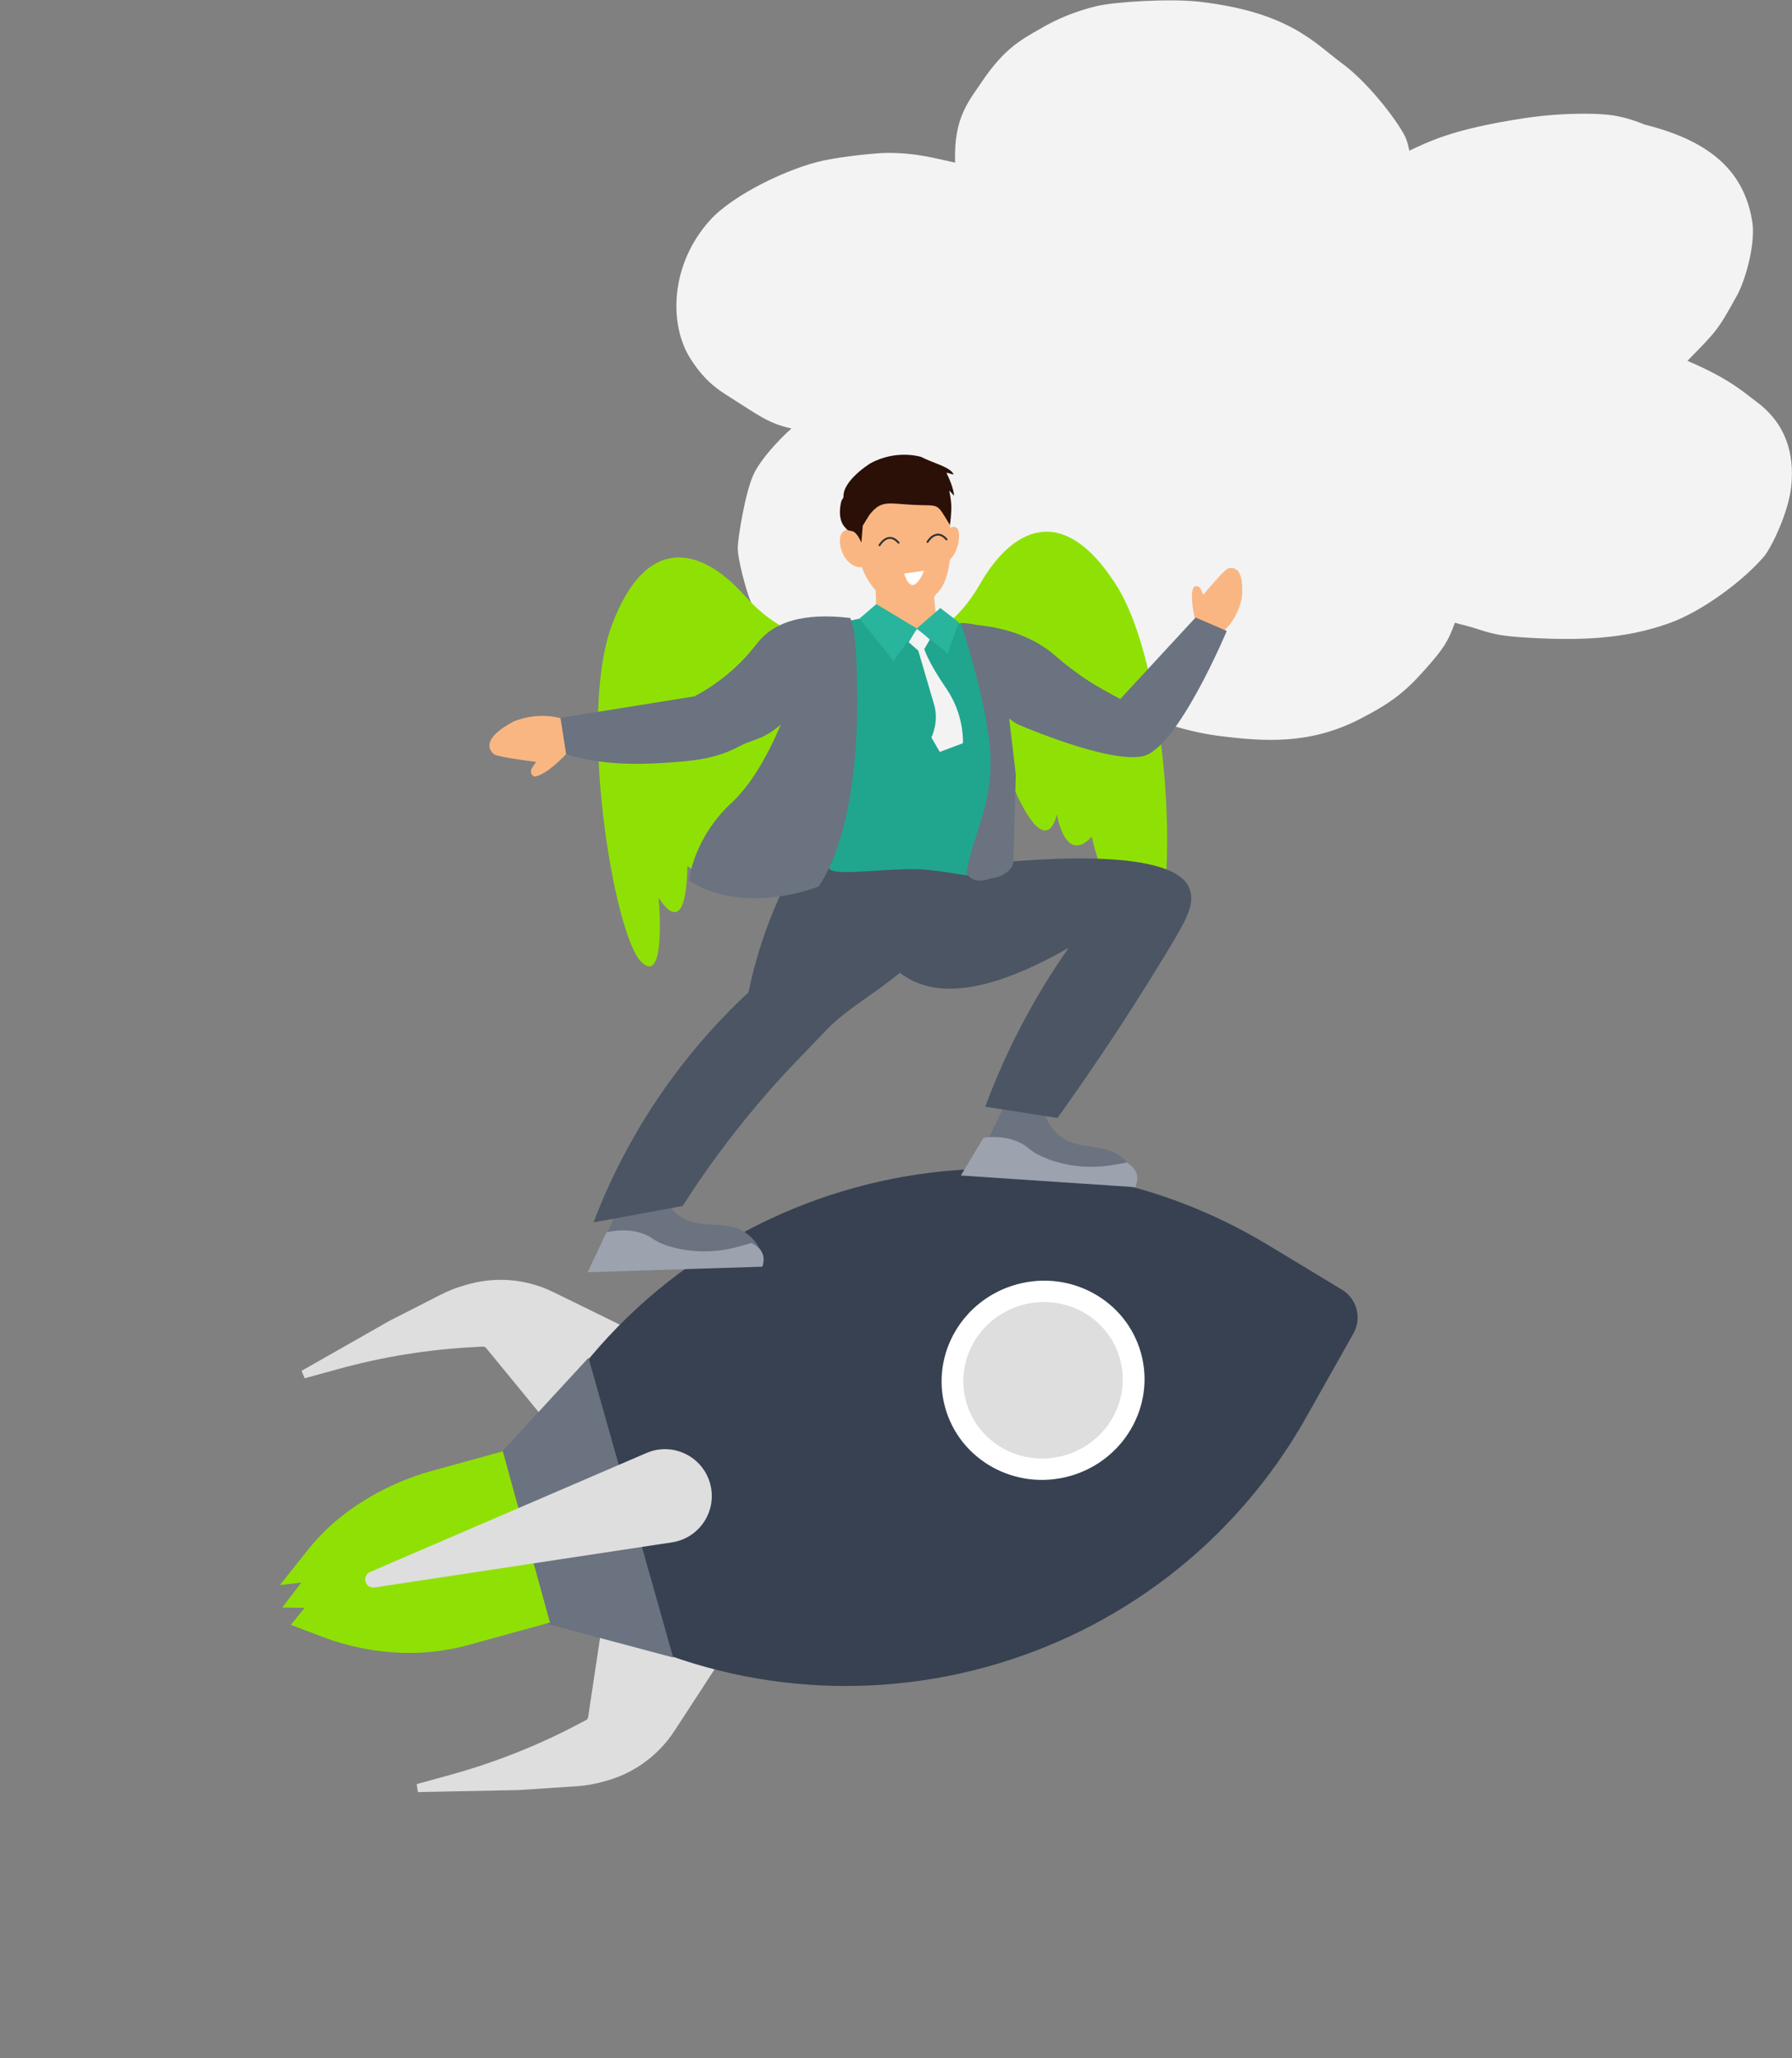
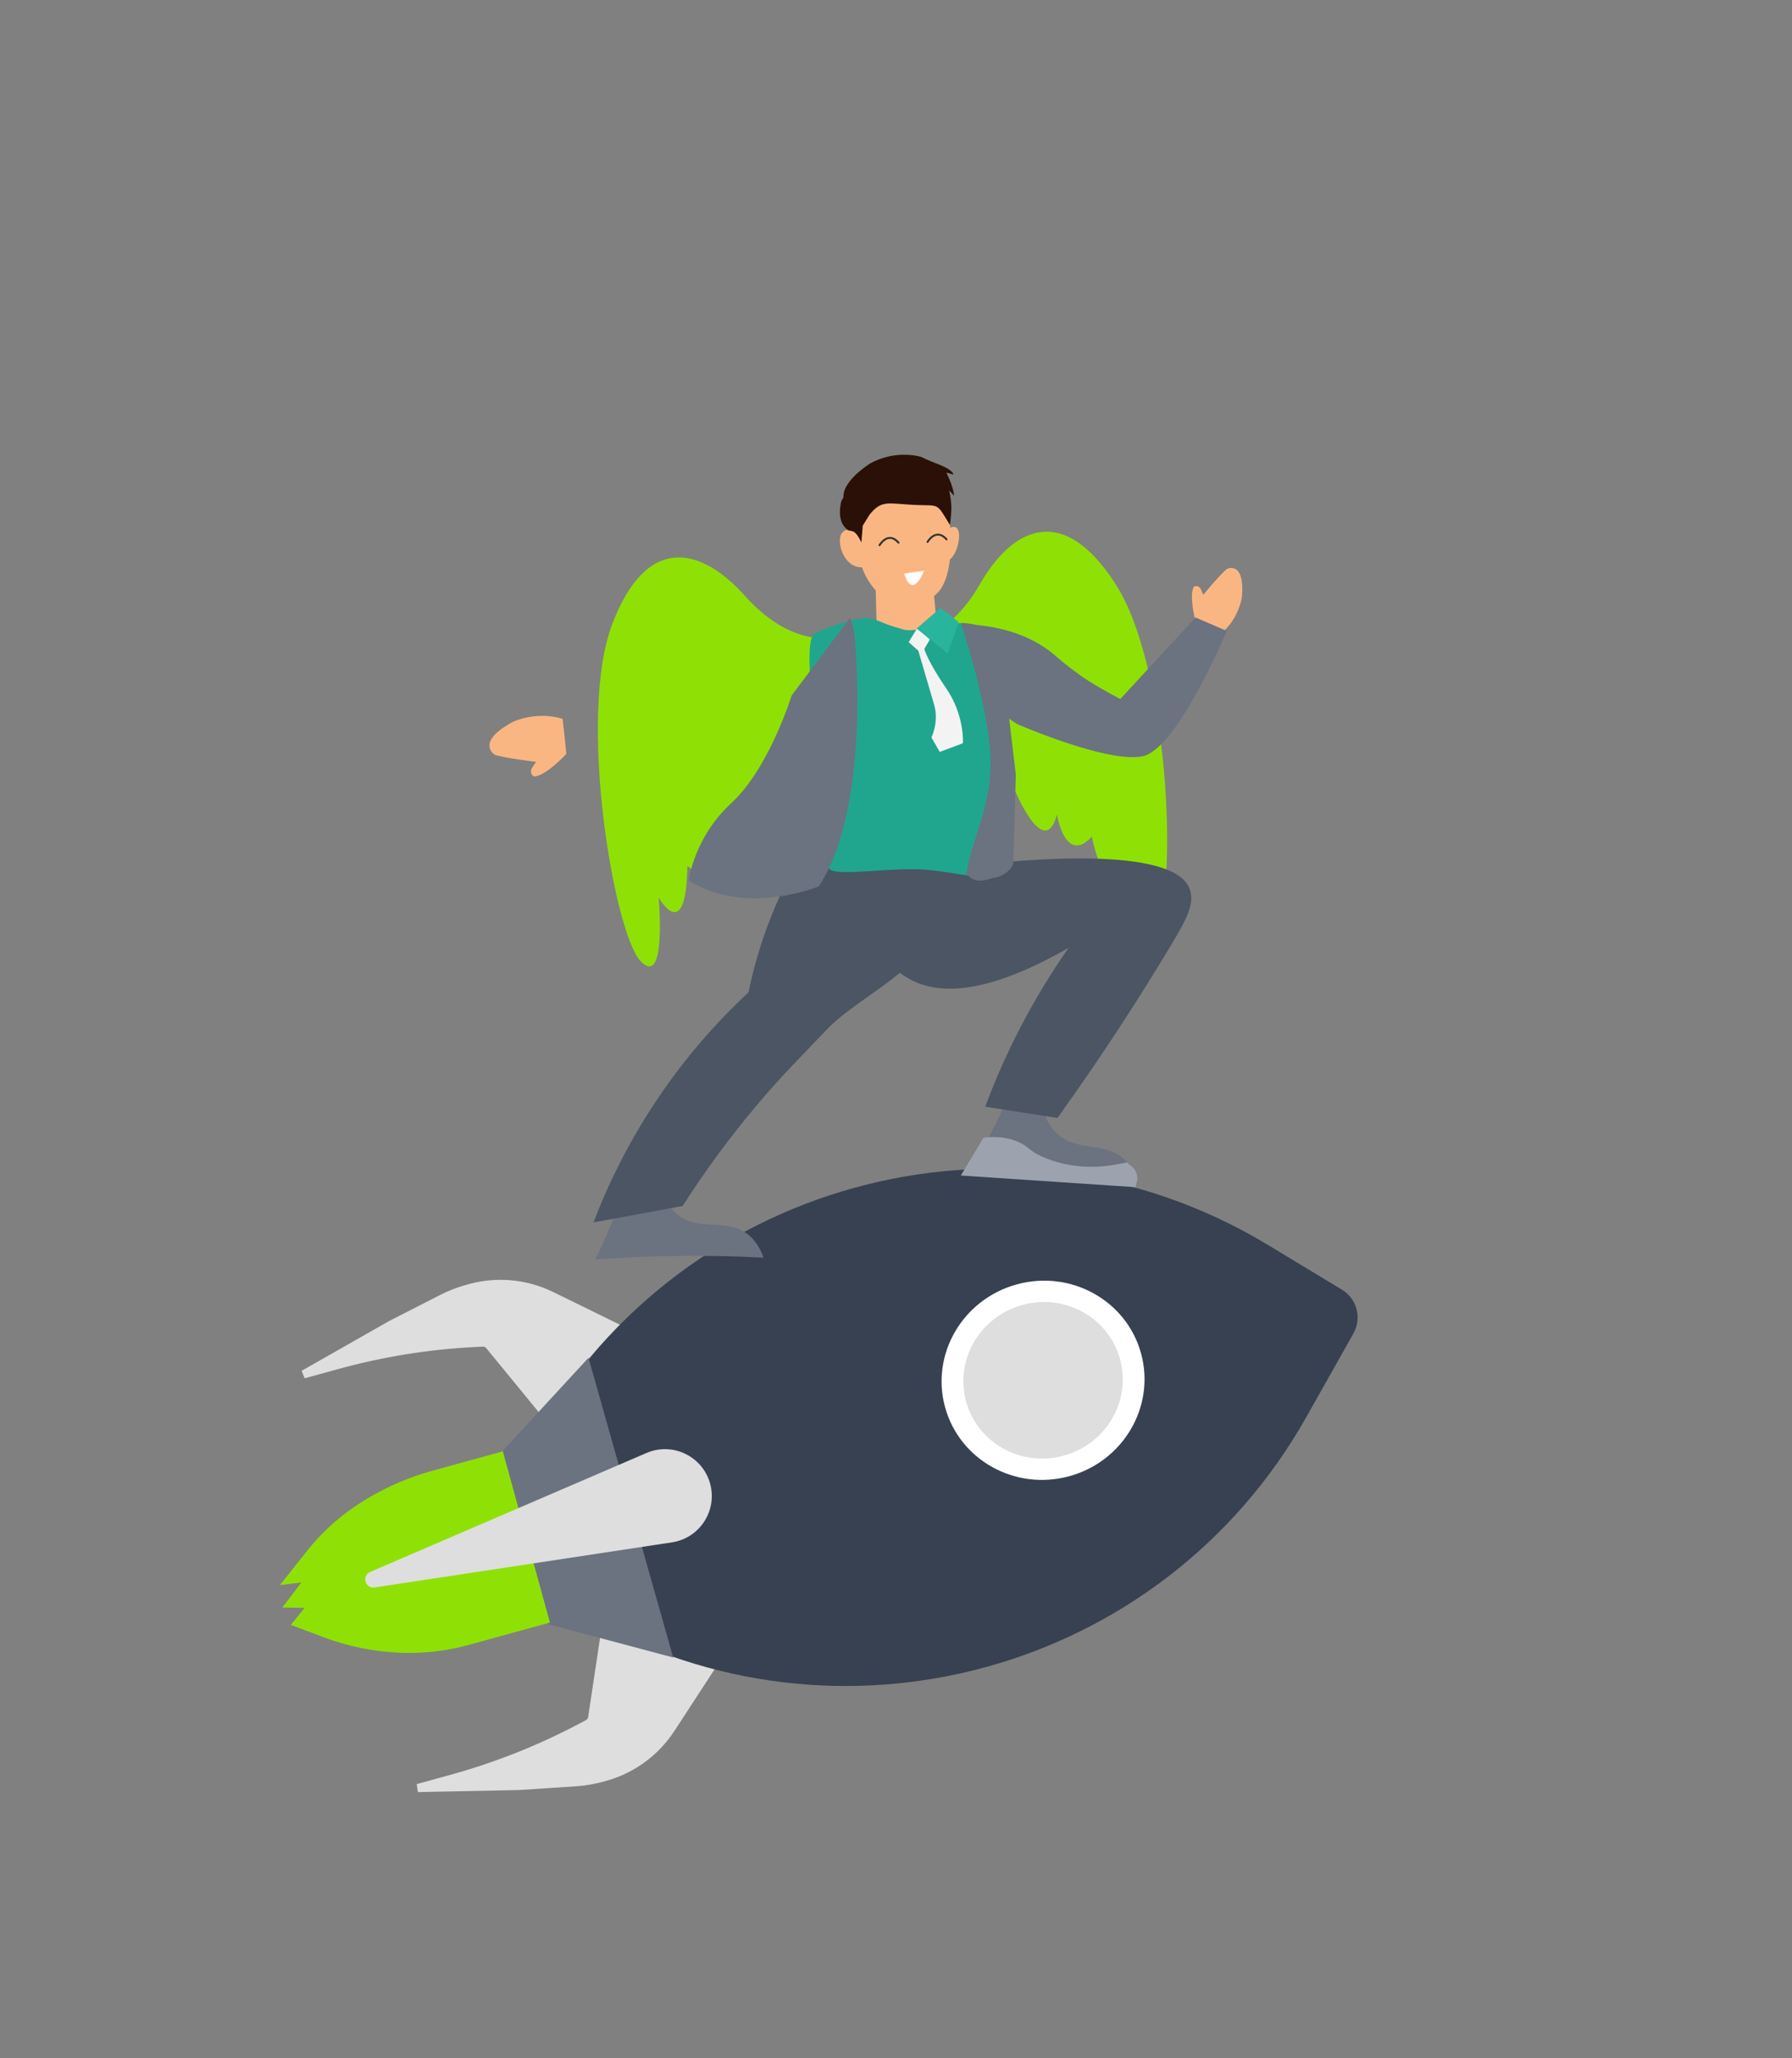
<svg xmlns="http://www.w3.org/2000/svg" width="635" height="729" viewBox="0 0 635 729" fill="none">
  <rect x="0" y="0" width="635" height="729" fill="#808080" stroke="none" />
-   <path d="M622.096 142.066C618.373 139.358 613.307 134.364 597.953 127.818C608.209 117.286 608.594 117.261 615.572 104.532C618.7 98.822 622.314 85.506 620.83 77.932C617.962 61.537 607.202 50.207 582.891 44.166C578.48 42.345 574.673 41.355 571.578 40.877C567.176 40.2 561.037 40.282 561.18 40.282C554.932 40.282 547.51 40.749 540.214 41.854C513.949 45.826 505.84 50.444 499.391 53.375C499.106 51.702 498.678 50.207 498.1 48.822C496.355 44.625 485.923 30.141 475.7 22.56C465.889 15.33 456.983 4.345 425.174 0.634C414.474 -0.617 394.892 0.673 388.653 2.148C376.334 5.06 367.931 10.649 369.046 9.965C360.971 14.436 356.031 17.565 348.945 27.458C343.628 35.569 337.875 40.966 338.446 57.609C330.588 55.949 325.019 54.161 314.352 54.161C311.124 54.161 299.501 55.253 291.978 56.83C279.617 59.41 259.793 68.92 251.599 77.996C237.368 93.764 236.907 115.147 244.815 127.3C250.09 135.431 254.685 138.19 259.004 140.91C268.858 147.156 272.372 149.992 280.448 151.774C275.818 155.906 269.797 162.478 267.256 167.574C264.137 173.782 261.587 189.979 261.428 193.772C261.269 197.758 264.43 209.241 265.906 212.792C266.678 214.669 270.954 222.103 272.028 223.502C275.114 227.551 283.534 232.942 289.203 235.541C295.702 238.498 296.96 239.156 305.035 240.593C334.085 245.772 351.587 241.525 370.682 228.471C376.409 236.167 382.011 241.634 395.186 248.825C404.88 254.126 419.665 259.088 431.531 260.615C447.892 262.71 464.111 263.891 482.082 254.586C493.043 248.927 497.856 245.115 504.733 237.419C512.054 229.231 513.119 227.021 515.568 220.583C516.767 220.947 518 221.254 519.216 221.554C521.547 222.129 526.612 223.796 524.566 223.138C529.245 224.633 532.415 225.386 542.076 225.923C559.511 226.906 575.579 226.466 591.52 220.743C603.58 216.419 618.071 205.351 625.065 197.138C627.723 193.996 633.769 181.51 634.725 172.313C635.925 160.843 632.948 149.947 622.096 142.066Z" fill="#F3F3F3" />
  <path d="M237.791 612.319L253.148 588.758L214.328 578.568L209.827 608.443C209.691 609.346 209.134 610.131 208.328 610.559L206.08 611.75C191.406 619.529 175.925 625.677 159.912 630.086L148.047 633.352L183.861 632.626L203.99 631.305C207.158 631.097 210.296 630.567 213.357 629.725L214.333 629.456C218.846 628.213 223.113 626.207 226.948 623.524C231.246 620.517 234.927 616.713 237.791 612.319Z" fill="#DEDEDE" stroke="#DEDEDE" stroke-width="2.88" />
  <path d="M195.437 458.963L220.688 471.343L192.555 499.967L173.396 476.606C172.817 475.9 171.938 475.51 171.026 475.556L168.485 475.683C151.898 476.511 135.451 479.153 119.438 483.561L107.573 486.828L138.712 469.121L156.68 459.953C159.508 458.511 162.476 457.359 165.537 456.516L166.513 456.247C171.026 455.005 175.718 454.545 180.386 454.887C185.618 455.27 190.727 456.653 195.437 458.963Z" fill="#DEDEDE" stroke="#DEDEDE" stroke-width="2.88" />
  <path d="M475.514 456.826C480.842 460.046 482.647 466.917 479.59 472.341L462.933 501.893C411.918 592.403 296.955 624.054 206.803 572.41L167.671 549.994L187.309 513.154C237.809 418.415 357.475 385.469 449.35 441.009L475.514 456.826Z" fill="#374151" />
  <path d="M292.164 254.031C287.531 265.208 272.776 259.416 266.755 285.937C260.663 312.546 254.104 296.577 254.104 296.577C254.117 295.932 254.142 296.171 254.104 296.577C253.996 315.73 243.576 306.755 243.576 306.755C243.134 335.112 233.394 317.943 233.394 317.943C233.394 317.943 236.349 350.371 226.953 340.406C217.557 330.441 204.535 253.613 216.935 221.124C229.256 188.642 248.706 193.947 263.994 211.104C279.282 228.261 293.284 226.007 293.284 226.007C293.284 226.007 296.798 242.854 292.164 254.031ZM254.034 288.139L254.051 288.298C254.034 288.139 254.034 288.139 254.034 288.139Z" fill="#8FE105" />
  <path d="M328.501 254.647C335.326 264.637 348.581 255.946 359.908 280.671C371.322 305.467 374.471 288.493 374.471 288.493C374.325 287.865 374.35 288.103 374.471 288.493C378.5 307.217 386.86 296.298 386.86 296.298C393.103 323.963 399.119 305.163 399.119 305.163C399.119 305.163 402.87 337.509 410.025 325.83C417.18 314.151 414.185 236.285 395.392 207.025C376.678 177.757 358.728 186.934 347.279 206.859C335.83 226.784 321.663 227.447 321.663 227.447C321.663 227.447 321.675 244.657 328.501 254.647ZM372.81 280.22L372.826 280.379C372.81 280.22 372.81 280.22 372.81 280.22Z" fill="#8FE105" />
  <path d="M330.751 210.511C330.872 210.364 331.09 210.343 331.238 210.464C331.385 210.586 331.406 210.804 331.285 210.951C331.193 211.063 331.015 211.25 330.751 211.486C330.316 211.874 329.788 212.262 329.166 212.627C325.818 214.588 321.298 215.084 315.546 213.204C315.364 213.145 315.265 212.949 315.325 212.768C315.384 212.586 315.579 212.487 315.761 212.546C321.325 214.365 325.639 213.892 328.817 212.03C329.398 211.689 329.889 211.328 330.29 210.969L330.453 210.82C330.599 210.682 330.698 210.576 330.751 210.511Z" fill="#BA7D4F" />
  <path fill-rule="evenodd" clip-rule="evenodd" d="M325.266 230.222L331.966 221.294L329.183 192.436L309.97 194.94L310.673 223.54L325.266 230.222Z" fill="#FAB682" />
  <path fill-rule="evenodd" clip-rule="evenodd" d="M334.494 188.803C334.494 188.803 337.756 185.058 339.33 187.384C340.904 189.711 338.808 198.425 335.086 198.84C330.114 199.395 334.494 188.803 334.494 188.803Z" fill="#FAB682" />
  <path fill-rule="evenodd" clip-rule="evenodd" d="M313.908 211.919C313.908 211.919 321.546 217.543 330.942 211.089C337.706 206.444 337.762 190.896 335.824 179.588C334.728 173.188 331.58 169.879 325.206 168.301C318.83 166.722 301.812 167.545 302.692 186.498C303.672 207.609 313.908 211.919 313.908 211.919Z" fill="#FAB682" />
  <path fill-rule="evenodd" clip-rule="evenodd" d="M320.381 203.154L327.429 202.182C327.429 202.182 323.456 212.795 320.381 203.154Z" fill="white" />
  <path fill-rule="evenodd" clip-rule="evenodd" d="M303.3 188.702C301.908 187.377 299.818 187.078 298.413 188.725C296.15 191.38 298.718 200.815 305.111 200.962C307.52 200.531 305.473 190.77 303.3 188.702Z" fill="#FAB682" />
  <path fill-rule="evenodd" clip-rule="evenodd" d="M331.425 189.893C330.399 190.287 329.527 191.248 328.984 192.129C328.886 192.289 328.684 192.354 328.515 192.274C328.333 192.186 328.26 191.963 328.367 191.791C328.954 190.84 329.929 189.739 331.163 189.266C331.866 188.996 332.651 188.932 333.475 189.216C334.211 189.47 334.951 189.993 335.682 190.846C335.814 191 335.78 191.232 335.614 191.349C335.46 191.458 335.249 191.427 335.126 191.284C334.449 190.492 333.805 190.055 333.219 189.853C332.58 189.633 331.98 189.68 331.425 189.893Z" fill="#333333" />
  <path fill-rule="evenodd" clip-rule="evenodd" d="M314.409 191.057C313.383 191.451 312.512 192.412 311.968 193.293C311.87 193.453 311.669 193.518 311.5 193.438C311.317 193.35 311.245 193.128 311.351 192.955C311.938 192.004 312.913 190.903 314.147 190.43C314.85 190.16 315.636 190.096 316.459 190.38C317.195 190.634 317.935 191.157 318.666 192.01C318.798 192.164 318.764 192.396 318.599 192.513C318.445 192.622 318.233 192.591 318.11 192.448C317.433 191.656 316.789 191.219 316.203 191.017C315.565 190.797 314.964 190.845 314.409 191.057Z" fill="#333333" />
  <path fill-rule="evenodd" clip-rule="evenodd" d="M323.939 178.844C333.233 179.293 331.587 177.742 336.608 185.963C336.608 185.963 337.256 181.531 337.086 178.689C336.969 176.739 336.357 173.739 336.357 173.739L338.071 175.589C338.071 175.589 338.126 173.109 335.448 167.625C335.147 167.008 338.252 168.551 337.841 167.839C336.366 165.282 330.583 164.031 326.446 161.864C326.446 161.864 317.76 159.022 308.394 164.139C308.394 164.139 298.691 170.082 298.889 175.953C298.897 176.182 298.812 176.405 298.669 176.584C298.287 177.061 298.13 177.57 298.13 177.57C298.13 177.57 296.285 183.861 299.679 187.068C301.388 189.248 302.383 186.087 305.237 192.168L305.712 186.201L308.124 182.318C312.398 176.964 314.646 178.394 323.939 178.844Z" fill="#2A1007" />
  <path d="M355.801 391.703C352.342 399.506 348.358 407.065 343.875 414.328C363.748 414.835 383.569 416.58 403.225 419.553C402.025 414.671 399.865 412.055 398.321 410.627C391.325 404.19 381.761 408.189 374.617 401.61C371.905 399.11 370.659 396.107 370.057 394.295L355.801 391.703Z" fill="#6B7280" />
  <path d="M340.473 416.383L348.52 403.003C351.609 402.59 356.133 402.466 360.76 404.46C363.64 405.694 364.031 406.661 366.76 408.401C366.76 408.401 377.956 415.519 394.672 412.615C396.373 412.318 401.471 411.415 399.772 411.713C398.073 412.01 405.246 413.633 402.309 420.521L340.473 416.383Z" fill="#9CA3AF" />
  <path d="M220.641 422.426C217.966 430.531 214.744 438.445 210.996 446.113C230.822 444.666 250.719 444.455 270.572 445.483C268.898 440.743 266.491 438.351 264.815 437.082C257.221 431.363 248.096 436.282 240.34 430.437C237.395 428.215 235.861 425.349 235.083 423.605L220.641 422.426Z" fill="#6B7280" />
-   <path d="M208.222 450.638L214.916 436.532C217.949 435.818 222.439 435.249 227.239 436.779C230.227 437.724 230.711 438.648 233.598 440.112C233.598 440.112 245.439 446.096 261.789 441.564C263.453 441.1 268.437 439.702 266.775 440.165C265.114 440.628 272.412 441.538 270.165 448.681L208.222 450.638Z" fill="#9CA3AF" />
  <path d="M344.273 306.581C361.452 304.567 415.568 299.301 421.517 314.767C423.558 320.073 420.321 325.852 414.891 334.911C405.374 350.789 392.142 371.688 374.731 396.002L349.115 392.011C356.542 372.064 366.481 353.145 378.691 335.71C326.109 365.864 315.668 340.351 310.393 335.71C298.757 325.461 317.731 303.129 317.731 303.129L344.273 306.581Z" fill="#4B5563" />
  <path d="M289.147 294.719C277.513 311.838 269.449 330.993 265.233 351.51C240.929 374.106 222.141 401.984 210.32 432.993L241.896 427.172C249.886 414.673 258.692 402.715 268.258 391.377C277.517 380.394 283.885 374.268 292.914 364.756C303.069 354.056 319.756 347.833 335.789 327.549C333.06 322.474 327.292 307.948 324.564 302.875C306.64 303.014 300.924 299.654 289.147 294.719Z" fill="#4B5563" />
  <path fill-rule="evenodd" clip-rule="evenodd" d="M200.674 267.055C200.674 267.055 193.565 274.761 189.334 275.057C188.796 274.867 188.388 274.417 188.226 273.832C188.065 273.246 188.166 272.591 188.502 272.049C188.847 271.494 189.958 269.862 189.958 269.862C189.958 269.862 178.203 268.466 175.283 267.316C175.283 267.316 168.122 262.934 181.988 255.583C181.988 255.583 190.211 251.799 199.362 254.626C199.362 254.626 200.139 261.249 200.674 267.055Z" fill="#FAB682" />
  <path fill-rule="evenodd" clip-rule="evenodd" d="M295.698 296.361C295.698 296.361 291.472 269.49 289.544 259.552C287.617 249.614 284.943 225.877 288.823 224.219C292.704 222.562 299.898 219.71 305.347 219.069C310.454 218.468 311.037 220.583 319.196 222.687C325.357 225.08 331.463 219.01 339.305 220.629C342.626 221.315 346.659 221.014 351.8 224.208C353.862 225.488 352.236 234.033 352.323 241.239C352.599 264.237 350.486 300.642 350.486 300.642C350.486 300.642 349.976 306.489 347.916 309.639C345.981 311.659 335.387 308.181 325.001 307.903C313.178 307.588 296.489 310.346 293.979 307.875C289.265 303.234 295.698 296.361 295.698 296.361Z" fill="#20A68F" />
-   <path d="M301.125 218.88C283.872 216.86 275.313 220.932 270.672 225.291C267.84 227.955 266.517 230.686 261.592 235.438C256.98 239.879 251.768 243.653 246.11 246.651L198.617 254.273L200.596 267.105C212.148 270.776 224.404 271 236.496 270.152C245.616 269.497 253.483 268.93 262.135 264.277C268.937 260.619 272.021 263.621 288.276 244.803C304.531 225.984 303.792 230.091 301.125 218.88Z" fill="#6B7280" />
  <path d="M301.258 218.806C301.258 218.806 302.482 221.288 302.899 226.077C304.476 244.185 305.756 290.289 290.143 313.976C290.143 313.976 264.278 324.682 244.09 311.892C244.09 311.892 245.763 296.792 259.183 284.425C272.603 272.057 280.519 246.345 280.519 246.345L301.258 218.806Z" fill="#6B7280" />
  <path d="M325.066 222.428L329.49 226.544L327.525 229.884C327.525 229.884 328.69 234.233 335.288 243.831C341.885 253.43 341.206 263.264 341.206 263.264L333.012 266.34L330.052 261.231C330.052 261.231 332.78 255.743 331.04 249.719C329.299 243.695 325.407 230.479 325.407 230.479L321.98 227.462L325.066 222.428Z" fill="#F3F3F3" />
-   <path fill-rule="evenodd" clip-rule="evenodd" d="M324.978 222.669L316.571 234.076L304.57 219.088L310.539 213.974L324.978 222.669Z" fill="#29B59D" />
  <path fill-rule="evenodd" clip-rule="evenodd" d="M333.209 215.374C329.893 218.291 328.106 219.735 324.79 222.653L335.819 231.379L339.736 220.374L333.209 215.374Z" fill="#29B59D" />
  <path d="M340.461 220.633C340.461 220.633 350.659 251.096 350.989 269.18C351.291 285.752 344.686 296.065 342.466 309.256C342.466 309.256 344.358 313.374 350.342 311.434C351.283 311.129 352.139 310.92 352.915 310.784C355.47 310.337 359.023 307.859 359.095 305.267L359.952 274.302L354.184 225.753C354.184 225.753 350.853 221.072 340.461 220.633Z" fill="#6B7280" />
  <path fill-rule="evenodd" clip-rule="evenodd" d="M423.512 219.529C423.512 219.529 421.296 211.019 423.005 207.899C423.383 207.605 423.886 207.522 424.372 207.673C424.859 207.824 425.275 208.193 425.505 208.676C425.741 209.171 426.389 210.695 426.389 210.695C426.389 210.695 432.703 203.031 434.838 201.492C434.838 201.492 441.177 198.425 440.079 211.543C440.079 211.543 439.022 219.061 432.878 224.238C432.878 224.238 427.851 221.784 423.512 219.529Z" fill="#FAB682" />
  <path d="M346.208 221.398C357.788 222.509 365.375 226.157 370.244 229.409C374.252 232.087 374.356 233.119 382.53 239.023C386.764 242.083 392.291 245.127 396.968 247.613L423.656 218.727L434.711 223.495C434.711 223.495 417.248 265.195 404.963 267.867C392.677 270.538 360.607 256.551 360.607 256.551C348.586 249.716 345.784 234.694 346.208 221.398Z" fill="#6B7280" />
  <ellipse cx="369.611" cy="488.922" rx="35.225" ry="36.008" transform="rotate(74.607 369.611 488.922)" fill="white" />
  <ellipse cx="369.609" cy="488.924" rx="27.677" ry="28.292" transform="rotate(74.607 369.609 488.924)" fill="#DEDEDE" />
  <path d="M208.536 480.95L238.549 587.124L194.118 575.273L177.718 514.379L208.536 480.95Z" fill="#6B7280" />
  <path d="M178.18 514.09L194.877 574.735L166.131 582.65C158.446 584.765 150.486 585.712 142.519 585.457C132.907 585.149 123.412 583.255 114.418 579.853L103.047 575.552L107.967 569.537L100.036 569.391L106.804 560.537L99.171 561.473L108.953 549.173C113.479 543.481 118.807 538.477 124.77 534.316C133.42 528.28 143.037 523.765 153.207 520.965L178.18 514.09Z" fill="#8FE105" />
  <path d="M229.067 514.677C238.318 510.696 248.955 515.806 251.629 525.517C254.268 535.102 247.944 544.842 238.114 546.331L132.744 562.3C129.405 562.806 128.072 558.142 131.174 556.807L229.067 514.677Z" fill="#DEDEDE" />
</svg>